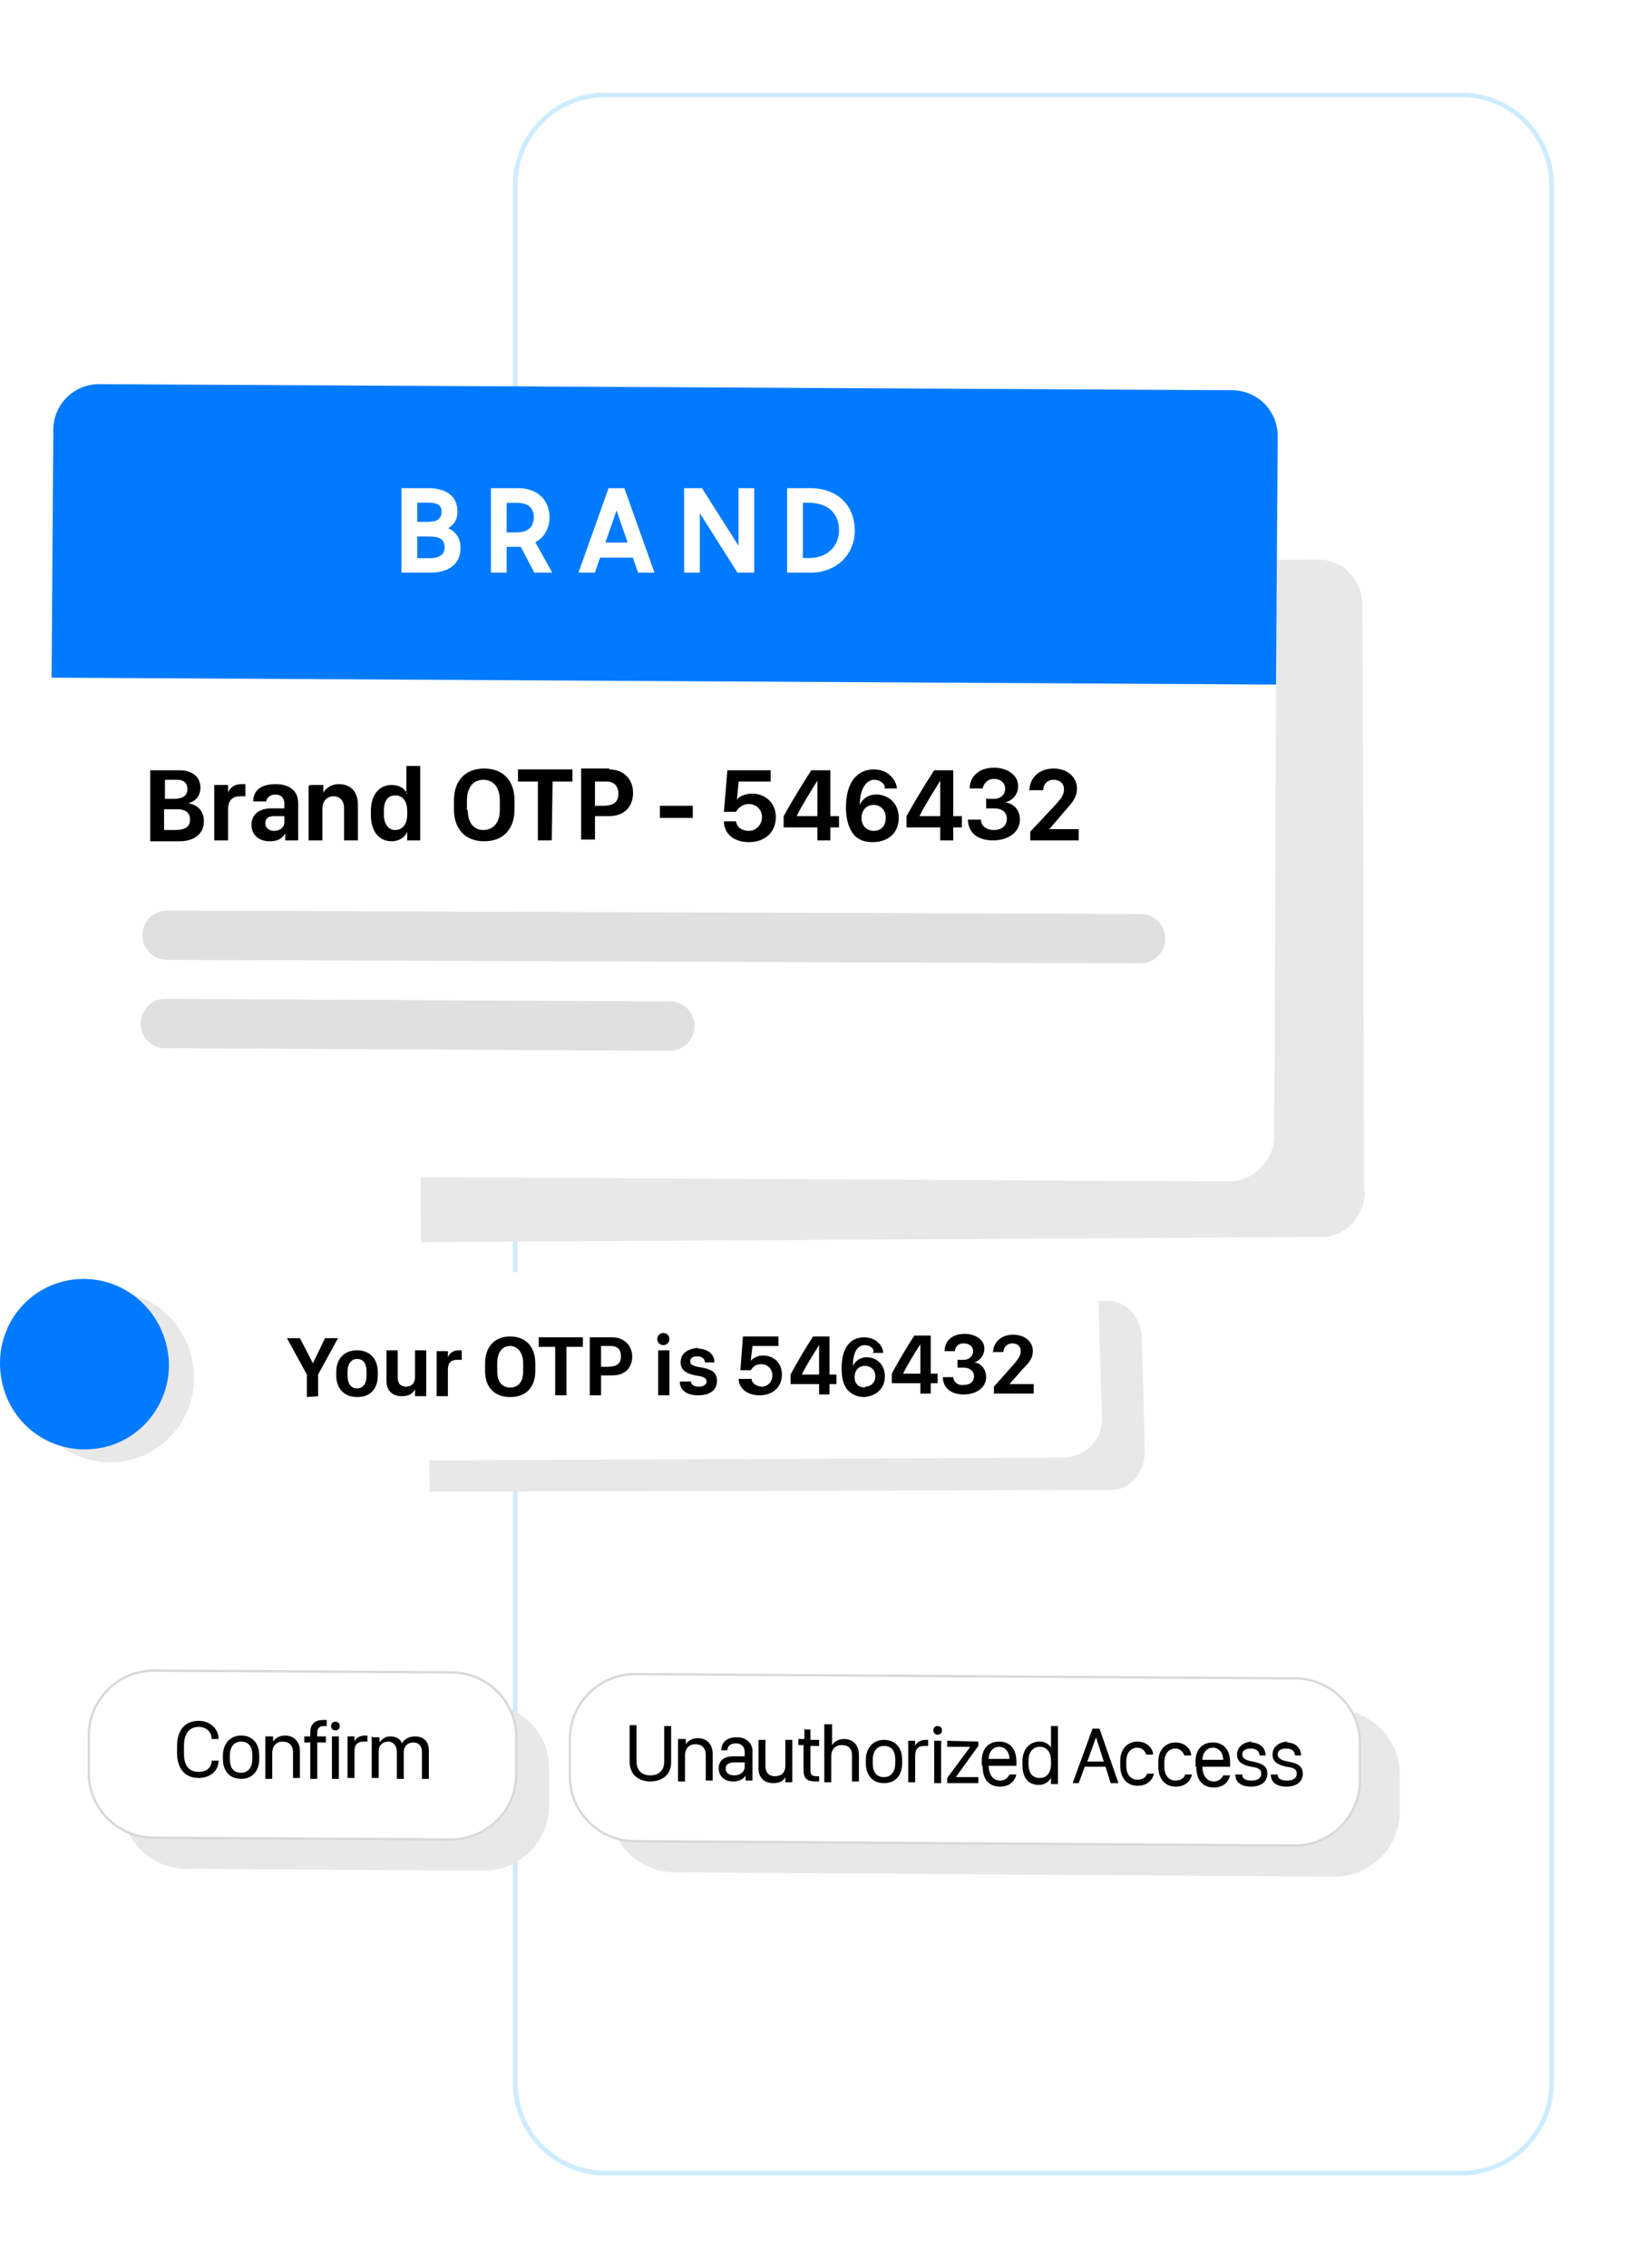
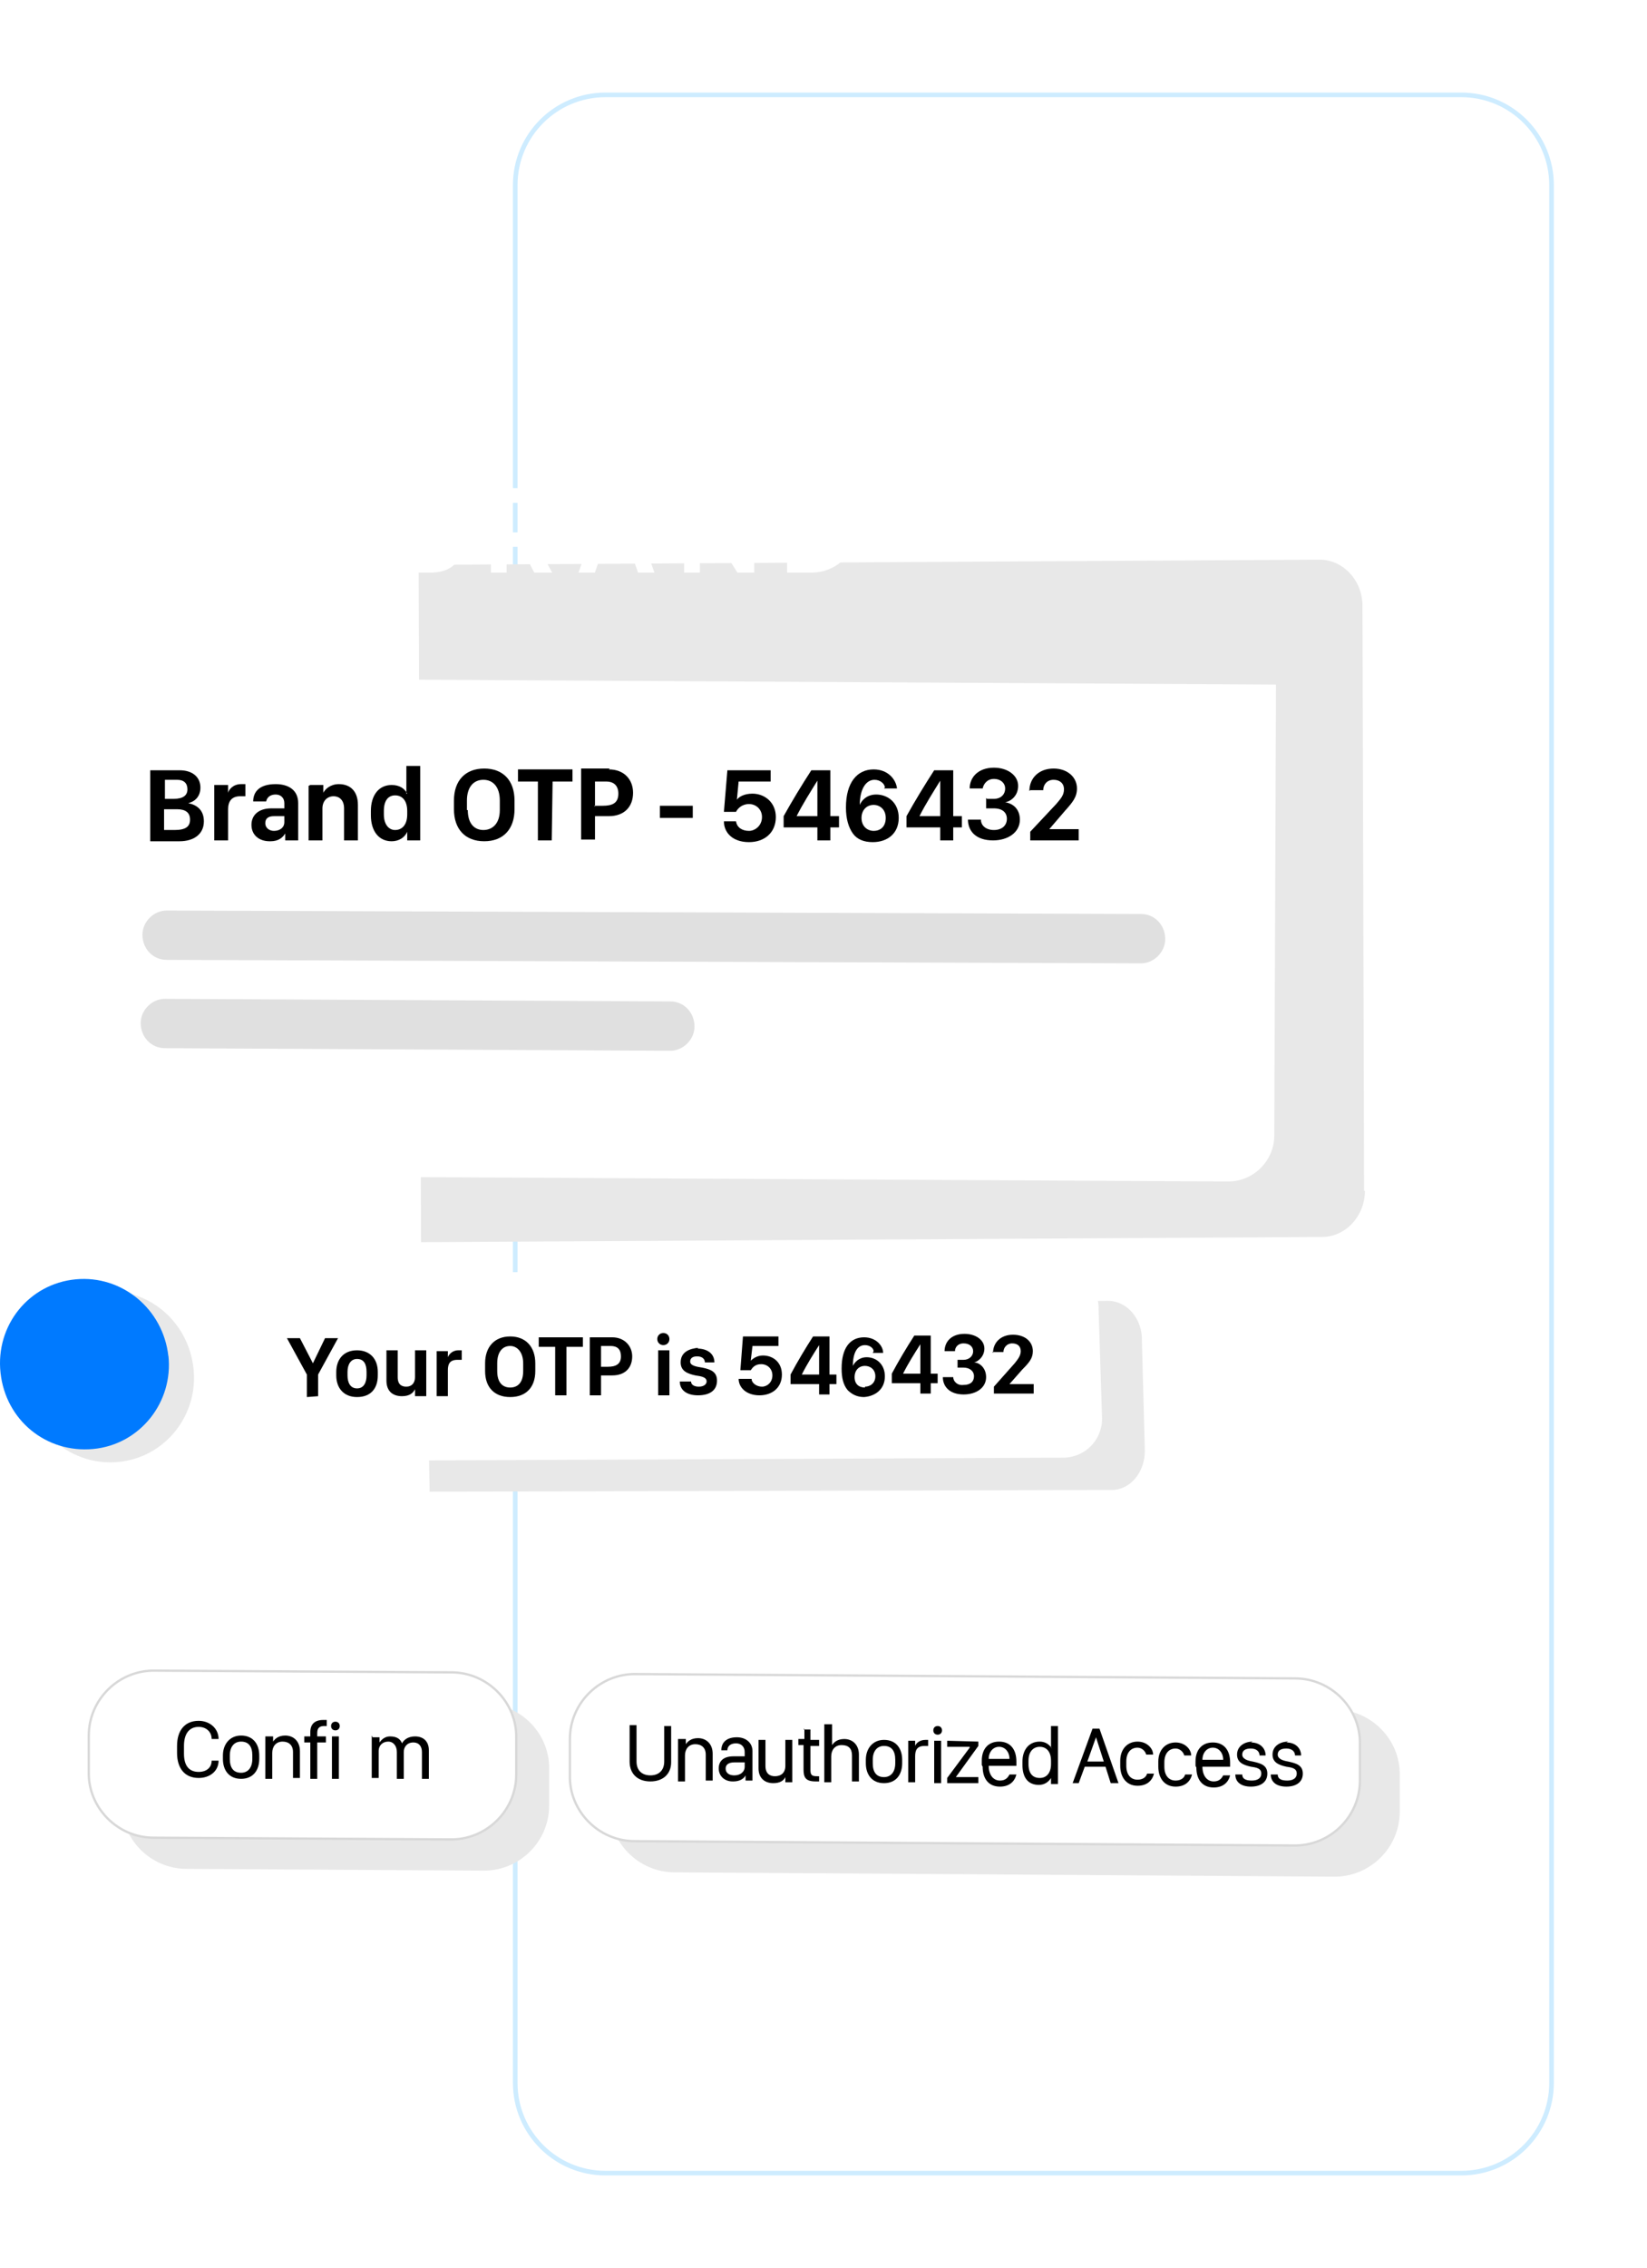
<svg xmlns="http://www.w3.org/2000/svg" width="356" height="490" viewBox="0 0 356 490" fill="none">
  <g filter="url(#filter0_d_424_1164)">
    <path d="M108.867 39C108.867 27.954 117.821 19 128.867 19H313.867C324.913 19 333.867 27.954 333.867 39V449C333.867 460.046 324.913 469 313.867 469H128.867C117.821 469 108.867 460.046 108.867 449V39Z" fill="white" />
    <path d="M109.367 39C109.367 28.23 118.098 19.5 128.867 19.5H313.867C324.637 19.5 333.367 28.23 333.367 39V449C333.367 459.77 324.637 468.5 313.867 468.5H128.867C118.098 468.5 109.367 459.77 109.367 449V39Z" stroke="#CEECFF" />
  </g>
  <path fill-rule="evenodd" clip-rule="evenodd" d="M294.849 257.287L294.5 130.871C294.5 125.423 290.316 120.915 285.259 120.915L90.49 122.042L91.013 268.369L285.782 267.242C290.839 267.242 295.024 262.734 295.024 257.287" fill="#E8E8E8" />
-   <path fill-rule="evenodd" clip-rule="evenodd" d="M275.804 148.088L276.178 94.222C276.178 88.798 271.876 84.309 266.265 84.309L21.435 83C16.011 83 11.523 87.302 11.523 92.913L11.148 146.779L275.804 148.088Z" fill="#007AFF" />
  <path fill-rule="evenodd" clip-rule="evenodd" d="M275.807 147.901L275.433 245.347C275.433 250.771 270.944 255.26 265.52 255.26L20.69 253.95C15.266 253.95 10.777 249.462 10.777 244.037L11.151 146.405L275.807 147.901Z" fill="white" />
  <path fill-rule="evenodd" clip-rule="evenodd" d="M35.465 172.591H37.523C39.58 172.591 40.515 171.843 40.515 170.533C40.515 169.224 39.767 168.476 38.271 168.476H35.652V172.591H35.465ZM35.465 179.324H37.71C40.141 179.324 41.076 178.576 41.076 177.08C41.076 175.583 40.141 174.835 38.271 174.835H35.465V179.324ZM32.473 166.418H38.832C41.637 166.418 43.321 167.915 43.321 170.159C43.321 172.03 42.199 173.152 40.702 173.526C42.573 173.9 44.069 175.022 44.069 177.454C44.069 180.259 41.824 181.755 38.832 181.755H32.473V166.418Z" fill="black" />
  <path fill-rule="evenodd" clip-rule="evenodd" d="M46.312 169.598H49.305V171.281C49.492 170.533 50.427 169.411 52.111 169.411C52.485 169.411 52.859 169.411 53.046 169.411V172.029C52.859 172.029 52.298 172.029 51.924 172.029C50.053 172.029 49.305 173.151 49.305 174.835V181.568H46.312V169.785V169.598Z" fill="black" />
  <path fill-rule="evenodd" clip-rule="evenodd" d="M61.461 177.64V176.331H59.216C57.907 176.331 57.346 176.892 57.346 177.827C57.346 178.949 58.281 179.511 59.216 179.511C60.526 179.511 61.461 178.762 61.461 177.64ZM58.281 181.755C56.037 181.755 54.353 180.446 54.353 178.201C54.353 176.144 55.85 174.648 58.655 174.648H61.461V173.525C61.461 172.403 60.713 171.655 59.59 171.655C58.468 171.655 57.72 172.216 57.533 173.151H54.728C54.728 171.094 56.037 169.411 59.59 169.411C62.396 169.411 64.454 170.72 64.454 173.525V181.568H61.648V180.072C61.087 181.007 60.152 181.755 58.468 181.755" fill="black" />
  <path fill-rule="evenodd" clip-rule="evenodd" d="M67.075 169.598H69.881V171.281C70.255 170.533 71.377 169.411 73.247 169.411C75.679 169.411 77.362 170.907 77.362 173.9V181.568H74.37V174.648C74.37 172.777 73.247 172.029 72.125 172.029C70.629 172.029 69.694 173.151 69.694 174.648V181.568H66.701V169.785L67.075 169.598Z" fill="black" />
  <path fill-rule="evenodd" clip-rule="evenodd" d="M82.972 175.209V175.957C82.972 178.201 84.094 179.324 85.403 179.324C86.899 179.324 88.022 178.201 88.022 175.957V175.209C88.022 173.151 87.086 171.842 85.403 171.842C83.907 171.842 82.972 172.964 82.972 175.209ZM87.835 171.468V165.483H90.827V181.568H88.022V179.698C87.46 181.007 86.151 181.755 84.655 181.755C81.849 181.755 80.166 179.511 80.166 176.144V175.209C80.166 171.842 81.849 169.598 84.655 169.598C86.338 169.598 87.46 170.346 88.022 171.468" fill="black" />
  <path fill-rule="evenodd" clip-rule="evenodd" d="M101.114 175.021C101.114 178.014 102.61 179.323 104.48 179.323C106.538 179.323 108.034 177.827 108.034 175.021V172.964C108.034 169.971 106.538 168.475 104.48 168.475C102.423 168.475 100.927 169.971 100.927 172.964V175.021H101.114ZM98.121 172.964C98.121 168.662 100.553 166.043 104.667 166.043C108.782 166.043 111.214 168.662 111.214 172.964V174.834C111.214 179.136 108.782 181.754 104.667 181.754C100.553 181.754 98.121 179.136 98.121 174.834V172.964Z" fill="black" />
  <path fill-rule="evenodd" clip-rule="evenodd" d="M116.265 181.568V168.849H111.963V166.231H123.746V168.849H119.444L119.257 181.568H116.265Z" fill="black" />
  <path fill-rule="evenodd" clip-rule="evenodd" d="M128.421 174.086H130.291C132.349 174.086 133.658 173.525 133.658 171.467C133.658 169.784 132.723 168.849 131.039 168.849H128.608V174.273L128.421 174.086ZM131.6 166.23C134.967 166.23 136.837 168.475 136.837 171.28C136.837 174.273 134.967 176.33 131.6 176.33H128.608V181.38H125.615V166.043H131.787L131.6 166.23Z" fill="black" />
  <path fill-rule="evenodd" clip-rule="evenodd" d="M142.635 176.705V174.086H149.742V176.705H142.635Z" fill="black" />
  <path fill-rule="evenodd" clip-rule="evenodd" d="M159.093 177.454C159.28 178.763 160.402 179.511 161.899 179.511C163.208 179.511 164.704 178.389 164.704 176.518C164.704 174.835 163.395 173.713 161.899 173.713C160.402 173.713 159.467 174.648 159.093 175.396H156.475L157.223 166.418H166.575V168.85H159.654L159.28 172.778C159.654 172.217 160.776 171.468 162.647 171.468C165.265 171.468 167.697 173.339 167.697 176.518C167.697 179.885 165.265 181.942 161.899 181.942C158.345 181.942 156.475 179.885 156.475 177.454H159.28H159.093Z" fill="black" />
  <path fill-rule="evenodd" clip-rule="evenodd" d="M176.677 176.331V168.663C175.181 171.094 173.498 173.713 172.188 176.331H176.864H176.677ZM179.483 166.418V176.331H181.353V178.763H179.483V181.568H176.677V178.763H169.383V176.331C171.253 172.965 173.311 169.598 175.368 166.418H179.67H179.483Z" fill="black" />
  <path fill-rule="evenodd" clip-rule="evenodd" d="M188.835 179.51C190.331 179.51 191.453 178.575 191.453 176.705C191.453 174.835 190.144 173.899 188.835 173.899C187.338 173.899 186.216 175.022 186.216 176.705C186.216 178.575 187.526 179.51 188.835 179.51ZM191.266 170.159C191.266 169.411 190.331 168.475 189.022 168.475C187.151 168.475 185.842 170.533 185.842 173.899C186.216 172.964 187.338 171.655 189.396 171.655C191.827 171.655 194.259 173.338 194.259 176.705C194.259 180.072 191.827 181.942 188.648 181.942C186.777 181.942 185.281 181.381 184.346 180.072C183.411 178.762 182.85 176.892 182.85 174.461C182.85 169.036 185.281 166.231 188.835 166.231C192.014 166.231 193.698 168.475 193.885 170.346H191.079L191.266 170.159Z" fill="black" />
  <path fill-rule="evenodd" clip-rule="evenodd" d="M203.234 176.331V168.663C201.738 171.094 200.054 173.713 198.745 176.331H203.421H203.234ZM206.039 166.418V176.331H207.91V178.763H206.039V181.568H203.234V178.763H195.939V176.331C197.81 172.965 199.867 169.598 201.925 166.418H206.226H206.039Z" fill="black" />
  <path fill-rule="evenodd" clip-rule="evenodd" d="M213.337 172.59H214.834C216.33 172.59 217.265 171.655 217.265 170.346C217.265 169.224 216.33 168.288 214.834 168.288C213.337 168.288 212.589 169.411 212.402 170.346H209.597C209.597 167.914 211.467 165.857 214.834 165.857C217.826 165.857 220.071 167.54 220.071 169.785C220.071 172.029 218.387 173.151 217.265 173.338C218.761 173.525 220.445 174.648 220.445 177.079C220.445 179.885 217.826 181.568 214.647 181.568C210.906 181.568 209.223 179.511 209.223 177.079H212.028C212.028 178.388 213.15 179.324 214.834 179.324C216.517 179.324 217.639 178.388 217.639 176.892C217.639 175.583 216.704 174.648 214.834 174.648H213.15V172.403L213.337 172.59Z" fill="black" />
  <path fill-rule="evenodd" clip-rule="evenodd" d="M222.5 170.906C222.5 168.101 224.557 166.043 227.737 166.043C230.73 166.043 232.787 167.914 232.787 170.345C232.787 172.216 231.852 173.338 230.168 175.208L226.802 179.136H233.161V181.567H222.687V179.697L228.298 173.712C229.233 172.59 229.981 171.842 229.981 170.532C229.981 169.223 229.046 168.475 227.737 168.475C226.241 168.475 225.493 169.597 225.493 170.719H222.687L222.5 170.906Z" fill="black" />
  <path fill-rule="evenodd" clip-rule="evenodd" d="M246.626 208.127L36.024 207.379C33.032 207.379 30.787 204.947 30.787 201.955C30.787 199.149 33.219 196.718 36.024 196.718L246.626 197.466C249.619 197.466 251.863 199.897 251.863 202.89C251.863 205.695 249.432 208.127 246.626 208.127Z" fill="#E0E0E0" />
  <path fill-rule="evenodd" clip-rule="evenodd" d="M144.878 227.018L35.649 226.457C32.657 226.457 30.412 224.025 30.412 221.033C30.412 218.227 32.844 215.796 35.649 215.796L144.878 216.357C147.871 216.357 150.115 218.788 150.115 221.781C150.115 224.587 147.684 227.018 144.878 227.018Z" fill="#E0E0E0" />
  <path fill-rule="evenodd" clip-rule="evenodd" d="M92.076 281.43L239.514 281.053C243.645 281.053 246.981 285.006 246.823 289.712L247.458 313.43C247.458 318.136 244.281 321.901 240.309 321.901L92.871 322.277L92.076 281.43Z" fill="#E8E8E8" />
  <path fill-rule="evenodd" clip-rule="evenodd" d="M229.793 314.925L58.094 315.673C53.231 315.673 49.303 311.745 49.49 307.069L48.742 283.503C48.742 278.827 52.483 275.086 57.159 275.086L228.858 274.338C233.721 274.338 237.648 278.266 237.461 282.942L238.209 306.508C238.209 311.184 234.469 314.925 229.793 314.925Z" fill="white" />
  <path fill-rule="evenodd" clip-rule="evenodd" d="M66.327 301.832V296.969L62.025 289.113H64.831L67.636 294.537L70.255 289.113H73.061L68.759 296.969V301.645L66.327 301.832Z" fill="black" />
  <path fill-rule="evenodd" clip-rule="evenodd" d="M75.115 296.408V297.156C75.115 298.652 75.676 299.961 77.172 299.961C78.669 299.961 79.23 298.652 79.23 297.156V296.408C79.23 294.725 78.669 293.602 77.172 293.602C75.863 293.602 75.115 294.725 75.115 296.408ZM81.661 296.408V297.156C81.661 299.961 80.165 301.832 77.172 301.832C74.367 301.832 72.684 299.961 72.684 297.156V296.408C72.684 293.789 74.18 291.732 77.172 291.732C79.978 291.732 81.661 293.602 81.661 296.408Z" fill="black" />
  <path fill-rule="evenodd" clip-rule="evenodd" d="M92.135 301.645H89.703V300.149C89.329 300.897 88.581 301.645 86.898 301.645C84.841 301.645 83.531 300.523 83.531 298.278V291.732H85.963V297.53C85.963 299.213 86.898 299.587 87.833 299.587C88.955 299.587 89.703 298.839 89.703 297.53V291.732H92.135V301.458V301.645Z" fill="black" />
  <path fill-rule="evenodd" clip-rule="evenodd" d="M94.379 291.919H96.81V293.228C96.997 292.667 97.746 291.732 99.055 291.732C99.429 291.732 99.616 291.732 99.803 291.732V293.789C99.803 293.789 99.242 293.789 98.868 293.789C97.184 293.789 96.81 294.724 96.81 296.034V301.645H94.379V291.919Z" fill="black" />
  <path fill-rule="evenodd" clip-rule="evenodd" d="M107.474 296.221C107.474 298.652 108.596 299.774 110.28 299.774C111.963 299.774 113.085 298.652 113.085 296.221V294.537C113.085 292.106 111.776 290.797 110.28 290.797C108.596 290.797 107.474 292.106 107.474 294.537V296.221ZM104.855 294.537C104.855 290.984 106.913 288.739 110.28 288.739C113.646 288.739 115.704 290.984 115.704 294.537V296.221C115.704 299.774 113.646 301.832 110.28 301.832C106.913 301.832 104.855 299.774 104.855 296.221V294.537Z" fill="black" />
  <path fill-rule="evenodd" clip-rule="evenodd" d="M120.003 301.458V290.984H116.449V288.927H125.988V290.984H122.434V301.458H120.003Z" fill="black" />
  <path fill-rule="evenodd" clip-rule="evenodd" d="M129.918 295.286H131.414C133.097 295.286 134.22 294.725 134.22 293.042C134.22 291.545 133.471 290.797 131.975 290.797H129.918V295.286ZM132.349 288.927C134.968 288.927 136.651 290.797 136.651 293.042C136.651 295.473 135.155 297.156 132.349 297.156H129.918V301.458H127.486V288.927H132.536H132.349Z" fill="black" />
  <path fill-rule="evenodd" clip-rule="evenodd" d="M143.383 287.992C144.132 287.992 144.693 288.553 144.693 289.301C144.693 290.049 144.132 290.61 143.383 290.61C142.635 290.61 142.074 290.049 142.074 289.301C142.074 288.553 142.635 287.992 143.383 287.992ZM142.261 291.732H144.693V301.458H142.261V291.732Z" fill="black" />
  <path fill-rule="evenodd" clip-rule="evenodd" d="M150.678 291.358C152.923 291.358 154.419 292.481 154.419 294.351H152.362C152.362 293.79 151.987 293.042 150.678 293.042C149.743 293.042 149.182 293.416 149.182 294.164C149.182 295.099 150.678 295.286 151.8 295.473C153.671 295.847 154.98 296.408 154.98 298.279C154.98 300.336 153.484 301.458 150.865 301.458C148.434 301.458 146.938 300.336 146.938 298.466H149.369C149.369 299.214 150.117 299.588 151.052 299.588C152.174 299.588 152.736 299.027 152.736 298.466C152.736 297.531 151.613 297.344 150.304 297.157C148.621 296.782 147.125 296.221 147.125 294.351C147.125 292.107 148.995 291.358 151.052 291.171" fill="black" />
  <path fill-rule="evenodd" clip-rule="evenodd" d="M162.462 297.904C162.462 298.839 163.584 299.587 164.706 299.587C165.828 299.587 166.951 298.652 166.951 297.156C166.951 295.66 165.828 294.724 164.519 294.724C163.21 294.724 162.649 295.473 162.275 296.034H160.03L160.591 288.739H168.26V290.797H162.649L162.275 293.976C162.649 293.602 163.584 292.854 164.893 292.854C167.138 292.854 169.008 294.35 169.008 296.969C169.008 299.774 166.951 301.458 164.145 301.458C161.34 301.458 159.656 299.774 159.656 297.904H161.901H162.462Z" fill="black" />
  <path fill-rule="evenodd" clip-rule="evenodd" d="M177.051 296.969V290.61C175.742 292.667 174.433 294.724 173.31 296.969H177.051ZM179.296 288.739V296.969H180.792V299.026H179.296V301.271H177.051V299.026H170.879V296.969C172.375 294.163 174.059 291.358 175.742 288.739H179.296Z" fill="black" />
  <path fill-rule="evenodd" clip-rule="evenodd" d="M186.964 299.588C188.086 299.588 189.208 298.84 189.208 297.343C189.208 295.847 188.086 295.099 186.964 295.099C185.655 295.099 184.72 296.034 184.72 297.53C184.72 299.027 185.655 299.775 186.964 299.775V299.588ZM188.834 291.919C188.834 291.358 188.086 290.61 186.964 290.61C185.281 290.61 184.346 292.293 184.346 295.099C184.72 294.351 185.655 293.229 187.338 293.229C189.395 293.229 191.266 294.725 191.266 297.343C191.266 300.149 189.208 301.645 186.777 301.832C185.281 301.832 184.159 301.271 183.223 300.336C182.288 299.214 181.914 297.717 181.914 295.66C181.914 291.171 183.784 288.927 186.777 288.927C189.396 288.927 190.892 290.797 190.892 292.293H188.647L188.834 291.919Z" fill="black" />
  <path fill-rule="evenodd" clip-rule="evenodd" d="M198.934 296.782V290.423C197.625 292.48 196.315 294.537 195.193 296.782H198.934ZM201.178 288.552V296.782H202.675V298.839H201.178V301.084H198.934V298.839H192.762V296.782C194.258 293.976 195.941 291.171 197.625 288.552H201.178Z" fill="black" />
  <path fill-rule="evenodd" clip-rule="evenodd" d="M206.976 293.789H208.286C209.408 293.789 210.343 293.041 210.343 291.919C210.343 290.984 209.595 290.236 208.286 290.236C206.976 290.236 206.415 291.171 206.415 291.919H204.171C204.171 289.862 205.667 288.178 208.473 288.178C210.904 288.178 212.775 289.487 212.775 291.358C212.775 293.041 211.465 294.163 210.53 294.35C211.652 294.35 213.149 295.473 213.149 297.53C213.149 299.774 211.091 301.271 208.286 301.271C205.293 301.271 203.797 299.587 203.797 297.53H206.041C206.041 298.465 206.976 299.4 208.286 299.213C209.782 299.213 210.53 298.465 210.53 297.343C210.53 296.221 209.595 295.473 208.286 295.473H206.976V293.602V293.789Z" fill="black" />
  <path fill-rule="evenodd" clip-rule="evenodd" d="M214.646 292.293C214.646 290.049 216.329 288.366 218.948 288.366C221.566 288.366 223.25 289.862 223.25 291.919C223.25 293.416 222.502 294.351 221.005 295.847L218.2 299.027H223.437V301.084H214.833V299.588L219.322 294.538C220.07 293.603 220.631 292.855 220.631 291.919C220.631 290.797 219.883 290.236 218.761 290.236C217.639 290.236 216.89 291.171 216.89 292.106H214.459L214.646 292.293Z" fill="black" />
  <path fill-rule="evenodd" clip-rule="evenodd" d="M41.825 295.66C42.947 305.76 35.653 314.925 25.553 315.86C15.64 316.795 6.662 309.501 5.54 299.214C4.418 288.927 11.712 279.949 21.812 279.014C31.912 278.079 40.703 285.373 41.825 295.66Z" fill="#E8E8E8" />
  <path fill-rule="evenodd" clip-rule="evenodd" d="M36.399 292.854C37.521 302.954 30.227 312.119 20.127 313.054C10.027 313.989 1.236 306.882 0.114 296.595C-1.008 286.308 6.286 277.33 16.386 276.395C26.299 275.46 35.277 282.754 36.399 293.041" fill="#007AFF" />
  <path fill-rule="evenodd" clip-rule="evenodd" d="M104.293 404.141L40.327 403.766C32.471 403.766 26.112 397.22 26.299 389.552V381.696C26.299 373.841 32.845 367.482 40.701 367.669L104.667 368.043C112.522 368.043 118.882 374.589 118.695 382.257V390.113C118.695 397.968 112.148 404.328 104.293 404.141Z" fill="#E8E8E8" />
  <path fill-rule="evenodd" clip-rule="evenodd" d="M288.151 405.449L145.817 404.514C137.961 404.514 131.602 397.968 131.789 390.299V382.444C131.789 374.588 138.335 368.229 146.191 368.416L288.525 369.351C296.381 369.351 302.74 375.898 302.553 383.566V391.422C302.553 399.277 296.007 405.636 288.151 405.449Z" fill="#E8E8E8" />
  <path fill-rule="evenodd" clip-rule="evenodd" d="M97.186 397.408L33.219 397.034C25.364 397.034 19.005 390.487 19.192 382.819V374.963C19.192 367.108 25.738 360.749 33.593 360.936L97.559 361.31C105.415 361.31 111.774 367.856 111.587 375.524V383.38C111.587 391.235 105.041 397.595 97.186 397.408Z" fill="white" />
  <path d="M97.186 397.408L33.219 397.034C25.364 397.034 19.005 390.487 19.192 382.819V374.963C19.192 367.108 25.738 360.749 33.593 360.936L97.559 361.31C105.415 361.31 111.774 367.856 111.587 375.524V383.38C111.587 391.235 105.041 397.595 97.186 397.408Z" stroke="#D8D8D8" stroke-width="0.5" />
  <path fill-rule="evenodd" clip-rule="evenodd" d="M279.546 398.716L137.211 397.781C129.356 397.781 122.997 391.235 123.184 383.566V375.711C123.184 367.855 129.73 361.496 137.585 361.683L279.92 362.618C287.775 362.618 294.134 369.165 293.947 376.833V384.689C293.947 392.544 287.401 398.903 279.546 398.716Z" fill="white" />
  <path d="M279.546 398.716L137.211 397.781C129.356 397.781 122.997 391.235 123.184 383.566V375.711C123.184 367.855 129.73 361.496 137.585 361.683L279.92 362.618C287.775 362.618 294.134 369.165 293.947 376.833V384.689C293.947 392.544 287.401 398.903 279.546 398.716Z" stroke="#D8D8D8" stroke-width="0.5" />
  <path fill-rule="evenodd" clip-rule="evenodd" d="M39.766 378.891C39.766 381.509 40.888 382.818 42.945 382.818C44.629 382.818 45.751 381.883 45.751 380.387H47.247C47.247 382.631 45.377 384.128 42.945 384.128C39.953 384.128 38.27 382.07 38.27 378.704V377.207C38.27 373.841 39.953 371.783 42.945 371.783C45.377 371.783 47.247 373.467 47.247 375.711H45.751C45.751 374.215 44.629 373.092 42.945 373.092C40.888 373.092 39.766 374.589 39.766 377.207V378.704V378.891Z" fill="black" />
  <path fill-rule="evenodd" clip-rule="evenodd" d="M49.678 379.265V380.013C49.678 381.883 50.426 383.005 52.109 383.005C53.606 383.005 54.541 381.883 54.541 380.013V379.265C54.541 377.394 53.793 376.272 52.109 376.272C50.613 376.272 49.678 377.394 49.678 379.265ZM56.037 379.265V380.013C56.037 382.444 54.728 384.315 52.109 384.315C49.491 384.315 48.182 382.444 48.182 380.013V379.265C48.182 376.833 49.678 374.963 52.109 374.963C54.728 374.963 56.037 376.833 56.037 379.265Z" fill="black" />
  <path fill-rule="evenodd" clip-rule="evenodd" d="M57.535 375.15H59.031V376.272C59.405 375.711 60.153 374.963 61.65 374.963C63.52 374.963 64.829 376.272 64.829 378.33V384.128H63.333V378.517C63.333 377.02 62.398 376.272 61.088 376.272C59.592 376.272 58.844 377.394 58.844 378.704V384.315H57.348V375.15H57.535Z" fill="black" />
  <path fill-rule="evenodd" clip-rule="evenodd" d="M67.075 376.46H65.766V375.15H67.075V374.215C67.075 372.532 68.01 371.597 69.88 371.597C70.254 371.597 70.442 371.597 70.629 371.597V372.906C70.629 372.906 70.442 372.906 70.067 372.906C69.132 372.906 68.571 373.28 68.571 374.402V375.15H70.442V376.46H68.571V384.315H67.075V376.46Z" fill="black" />
  <path fill-rule="evenodd" clip-rule="evenodd" d="M72.498 371.971C73.059 371.971 73.433 372.345 73.433 372.906C73.433 373.467 73.059 373.841 72.498 373.841C71.937 373.841 71.562 373.467 71.562 372.906C71.562 372.345 71.937 371.971 72.498 371.971ZM71.749 375.15H73.246V384.315H71.749V375.15Z" fill="black" />
-   <path fill-rule="evenodd" clip-rule="evenodd" d="M75.115 375.15H76.612V376.272C76.799 375.711 77.547 374.963 78.856 374.963C79.043 374.963 79.23 374.963 79.417 374.963V376.272C79.417 376.272 79.043 376.272 78.669 376.272C76.986 376.272 76.612 377.207 76.612 378.517V384.128H75.115V374.963V375.15Z" fill="black" />
  <path fill-rule="evenodd" clip-rule="evenodd" d="M80.54 375.337H82.037V376.459C82.411 375.898 83.159 375.15 84.281 375.15C85.778 375.15 86.526 375.711 86.9 376.646C87.274 375.898 88.209 375.15 89.705 375.15C91.576 375.15 92.698 376.272 92.698 378.142V384.315H91.202V378.517C91.202 377.394 90.641 376.459 89.331 376.459C88.022 376.459 87.274 377.394 87.274 378.517V384.315H85.778V378.517C85.778 377.207 85.029 376.272 83.907 376.272C82.785 376.272 81.85 377.02 81.85 378.33V384.128H80.353V374.963L80.54 375.337Z" fill="black" />
  <path fill-rule="evenodd" clip-rule="evenodd" d="M137.586 380.574C137.586 382.444 138.708 383.566 140.579 383.566C142.449 383.566 143.571 382.444 143.571 380.574V372.905H145.068V380.761C145.068 383.192 143.384 384.876 140.579 384.876C137.773 384.876 136.09 383.192 136.09 380.574V372.718H137.586V380.387V380.574Z" fill="black" />
  <path fill-rule="evenodd" clip-rule="evenodd" d="M146.75 375.711H148.246V376.833C148.62 376.272 149.368 375.524 150.864 375.524C152.735 375.524 154.044 376.833 154.044 378.891V384.689H152.548V379.078C152.548 377.581 151.612 376.833 150.303 376.833C148.807 376.833 148.059 377.955 148.059 379.265V384.876H146.562V375.711H146.75Z" fill="black" />
  <path fill-rule="evenodd" clip-rule="evenodd" d="M160.965 381.884V380.761H158.72C157.411 380.761 156.85 381.323 156.85 382.071C156.85 383.193 157.785 383.567 158.72 383.567C160.029 383.567 160.965 382.819 160.965 381.697M158.346 384.876C156.663 384.876 155.354 383.754 155.354 382.071C155.354 380.387 156.476 379.452 158.533 379.452H160.965V378.517C160.965 377.395 160.216 376.647 159.094 376.647C157.972 376.647 157.224 377.208 157.224 378.143H155.915C155.915 376.46 157.037 375.337 159.281 375.337C161.152 375.337 162.648 376.46 162.648 378.33V384.689H161.152V383.567C160.778 384.315 159.842 384.876 158.533 384.876" fill="black" />
  <path fill-rule="evenodd" clip-rule="evenodd" d="M171.251 385.063H169.755V383.94C169.381 384.689 168.633 385.25 167.137 385.25C165.266 385.25 163.957 384.128 163.957 382.07V375.898H165.453V381.509C165.453 383.192 166.388 383.753 167.511 383.753C168.82 383.753 169.755 383.005 169.755 381.509V375.898H171.251V385.063Z" fill="black" />
  <path fill-rule="evenodd" clip-rule="evenodd" d="M173.685 373.654H175.181V375.898H177.051V377.208H175.181V382.445C175.181 383.567 175.555 383.754 176.677 383.754C176.677 383.754 176.864 383.754 177.051 383.754V384.876C177.051 384.876 176.677 384.876 176.303 384.876C174.059 384.876 173.685 383.941 173.685 382.257V377.02H172.562V375.711H173.872V373.467L173.685 373.654Z" fill="black" />
  <path fill-rule="evenodd" clip-rule="evenodd" d="M178.361 372.532H179.857V377.021C180.231 376.459 180.979 375.711 182.476 375.711C184.346 375.711 185.655 377.021 185.655 379.078V384.876H184.159V379.265C184.159 377.769 183.411 377.021 181.915 377.021C180.418 377.021 179.67 378.143 179.67 379.452V385.063H178.174V372.532H178.361Z" fill="black" />
  <path fill-rule="evenodd" clip-rule="evenodd" d="M188.647 380.2V380.948C188.647 382.818 189.395 383.94 191.078 383.94C192.574 383.94 193.51 382.818 193.51 380.948V380.2C193.51 378.329 192.761 377.207 191.078 377.207C189.582 377.207 188.647 378.329 188.647 380.2ZM195.006 380.2V380.948C195.006 383.379 193.697 385.25 191.078 385.25C188.46 385.25 187.15 383.379 187.15 380.948V380.2C187.15 377.768 188.647 375.898 191.078 375.898C193.697 375.898 195.006 377.768 195.006 380.2Z" fill="black" />
  <path fill-rule="evenodd" clip-rule="evenodd" d="M196.314 376.085H197.811V377.207C197.998 376.646 198.746 375.898 200.055 375.898C200.242 375.898 200.429 375.898 200.616 375.898V377.207C200.616 377.207 200.242 377.207 199.868 377.207C198.185 377.207 197.811 378.142 197.811 379.452V385.063H196.314V375.898V376.085Z" fill="black" />
  <path fill-rule="evenodd" clip-rule="evenodd" d="M202.675 372.906C203.237 372.906 203.611 373.28 203.611 373.841C203.611 374.402 203.237 374.776 202.675 374.776C202.114 374.776 201.74 374.402 201.74 373.841C201.74 373.28 202.114 372.906 202.675 372.906ZM201.927 376.085H203.424V385.25H201.927V376.085Z" fill="black" />
  <path fill-rule="evenodd" clip-rule="evenodd" d="M204.732 384.128L209.595 377.582V377.395H204.732V376.085L211.466 376.272V377.208L206.603 383.941H211.466V385.25H204.732V384.128Z" fill="black" />
  <path fill-rule="evenodd" clip-rule="evenodd" d="M218.198 380.013C218.198 378.516 217.263 377.394 215.954 377.394C214.644 377.394 213.709 378.516 213.709 380.013H218.198ZM212.213 381.322V380.387C212.213 377.955 213.522 376.272 215.954 376.272C218.385 376.272 219.694 377.955 219.694 380.574V381.509H213.709C213.709 383.379 214.644 384.689 216.141 384.689C217.263 384.689 217.824 384.127 218.198 383.379H219.694C219.32 384.876 218.198 385.998 216.141 385.998C213.709 385.998 212.4 384.315 212.4 381.696L212.213 381.322Z" fill="black" />
  <path fill-rule="evenodd" clip-rule="evenodd" d="M222.313 380.387V381.135C222.313 383.193 223.248 384.128 224.745 384.128C226.241 384.128 227.176 383.006 227.176 381.135V380.387C227.176 378.517 226.241 377.395 224.745 377.395C223.435 377.395 222.313 378.33 222.313 380.387ZM227.176 377.582V372.906H228.672V385.437H227.176V384.128C226.615 385.063 225.68 385.624 224.558 385.624C222.126 385.624 221.004 383.941 221.004 381.322V380.574C221.004 378.143 222.313 376.272 224.745 376.272C225.867 376.272 226.802 376.834 227.363 377.769" fill="black" />
  <path fill-rule="evenodd" clip-rule="evenodd" d="M236.901 375.337L235.031 380.574H238.584L236.901 375.337ZM231.851 385.25L236.153 373.467H237.649L241.764 385.25H240.081L238.958 381.696H234.47L233.16 385.25H231.664H231.851Z" fill="black" />
  <path fill-rule="evenodd" clip-rule="evenodd" d="M242.141 380.387C242.141 377.955 243.637 376.272 245.881 376.272C247.939 376.272 249.248 377.768 249.248 379.078H247.752C247.565 378.329 246.817 377.581 245.881 377.581C244.385 377.581 243.45 378.703 243.45 380.574V381.509C243.45 383.379 244.385 384.502 245.881 384.502C247.004 384.502 247.752 383.94 247.939 383.192H249.435C249.061 384.689 247.939 385.811 245.881 385.811C243.45 385.811 242.141 383.94 242.141 381.509V380.574V380.387Z" fill="black" />
  <path fill-rule="evenodd" clip-rule="evenodd" d="M250.367 380.574C250.367 378.142 251.863 376.459 254.108 376.459C256.165 376.459 257.475 377.955 257.475 379.265H255.978C255.791 378.516 255.043 377.768 254.108 377.768C252.612 377.768 251.676 378.89 251.676 380.761V381.696C251.676 383.566 252.612 384.689 254.108 384.689C255.23 384.689 255.978 384.127 256.165 383.379H257.662C257.288 384.876 256.165 385.998 254.108 385.998C251.676 385.998 250.367 384.127 250.367 381.696V380.761V380.574Z" fill="black" />
  <path fill-rule="evenodd" clip-rule="evenodd" d="M264.395 380.2C264.395 378.703 263.46 377.581 262.151 377.581C260.842 377.581 259.906 378.703 259.906 380.2H264.395ZM258.41 381.509V380.574C258.41 378.142 259.719 376.459 262.151 376.459C264.582 376.459 265.892 378.142 265.892 380.761V381.696H259.906C259.906 383.566 260.842 384.876 262.338 384.876C263.46 384.876 264.021 384.314 264.395 383.566H265.892C265.518 385.063 264.395 386.185 262.338 386.185C259.906 386.185 258.597 384.502 258.597 381.883L258.41 381.509Z" fill="black" />
  <path fill-rule="evenodd" clip-rule="evenodd" d="M270.382 376.459C272.44 376.459 273.562 377.768 273.562 379.265H272.253C272.253 378.516 271.692 377.768 270.382 377.768C269.26 377.768 268.512 378.142 268.512 379.078C268.512 380.013 269.634 380.387 270.756 380.574C272.44 380.948 273.936 381.322 273.936 383.192C273.936 385.063 272.44 385.998 270.382 385.998C268.325 385.998 267.016 385.063 267.016 383.379H268.512C268.512 384.315 269.26 384.689 270.569 384.689C271.879 384.689 272.627 384.127 272.627 383.192C272.627 382.07 271.692 381.883 270.382 381.696C268.699 381.322 267.39 380.761 267.39 379.078C267.39 377.207 269.073 376.272 270.756 376.272" fill="black" />
  <path fill-rule="evenodd" clip-rule="evenodd" d="M278.05 376.459C280.108 376.459 281.23 377.768 281.23 379.265H279.921C279.921 378.516 279.359 377.768 278.05 377.768C276.928 377.768 276.18 378.142 276.18 379.078C276.18 380.013 277.302 380.387 278.424 380.574C280.108 380.948 281.604 381.322 281.604 383.192C281.604 385.063 280.108 385.998 278.05 385.998C275.993 385.998 274.684 385.063 274.684 383.379H276.18C276.18 384.315 276.928 384.689 278.237 384.689C279.547 384.689 280.295 384.127 280.295 383.192C280.295 382.07 279.359 381.883 278.05 381.696C276.367 381.322 275.058 380.761 275.058 379.078C275.058 377.207 276.741 376.272 278.424 376.272" fill="black" />
  <path d="M86.782 105.467H92.532C94.549 105.467 96.107 105.901 97.207 106.767C98.324 107.634 98.882 108.901 98.882 110.567C98.882 112.151 98.216 113.334 96.882 114.117C97.732 114.501 98.382 115.042 98.832 115.742C99.299 116.442 99.532 117.301 99.532 118.317C99.532 120.117 98.941 121.467 97.757 122.367C96.591 123.267 94.999 123.717 92.982 123.717H86.782V105.467ZM90.182 115.917V120.592H92.982C94.016 120.592 94.791 120.392 95.307 119.992C95.841 119.576 96.107 118.992 96.107 118.242C96.107 117.876 96.049 117.551 95.932 117.267C95.832 116.967 95.657 116.717 95.407 116.517C95.157 116.317 94.824 116.167 94.407 116.067C93.991 115.967 93.466 115.917 92.832 115.917H90.182ZM90.182 108.592V112.742H92.532C93.616 112.742 94.374 112.542 94.807 112.142C95.241 111.742 95.457 111.217 95.457 110.567C95.457 109.884 95.232 109.384 94.782 109.067C94.332 108.751 93.582 108.592 92.532 108.592H90.182ZM106.113 123.717V105.467H111.963C113.047 105.467 114.005 105.626 114.838 105.942C115.688 106.242 116.405 106.676 116.988 107.242C117.572 107.792 118.013 108.459 118.313 109.242C118.63 110.009 118.788 110.867 118.788 111.817C118.788 112.917 118.522 113.951 117.988 114.917C117.472 115.867 116.713 116.609 115.713 117.142L119.363 123.717H115.488L112.563 118.142H109.513V123.717H106.113ZM111.663 115.017C112.363 115.017 112.947 114.934 113.413 114.767C113.897 114.584 114.28 114.342 114.563 114.042C114.863 113.726 115.072 113.367 115.188 112.967C115.322 112.567 115.388 112.142 115.388 111.692C115.388 110.759 115.088 110.017 114.488 109.467C113.905 108.917 112.963 108.642 111.663 108.642H109.513V115.017H111.663ZM131.538 105.467H134.963L141.463 123.717H137.913L136.788 120.467H129.713L128.588 123.717H125.038L131.538 105.467ZM130.863 117.217H135.663L133.263 110.292L130.863 117.217ZM147.876 105.467H151.726L159.626 117.892V105.467H163.026V123.717H159.401L151.276 110.892V123.717H147.876V105.467ZM170.137 105.467H175.112C176.645 105.467 178.012 105.701 179.212 106.167C180.412 106.634 181.42 107.276 182.237 108.092C183.07 108.909 183.695 109.876 184.112 110.992C184.545 112.092 184.762 113.292 184.762 114.592C184.762 115.892 184.529 117.101 184.062 118.217C183.595 119.334 182.937 120.301 182.087 121.117C181.254 121.917 180.254 122.551 179.087 123.017C177.92 123.484 176.645 123.717 175.262 123.717H170.137V105.467ZM173.537 108.617V120.567H174.862C175.862 120.567 176.762 120.417 177.562 120.117C178.362 119.817 179.037 119.401 179.587 118.867C180.154 118.317 180.587 117.684 180.887 116.967C181.204 116.234 181.362 115.442 181.362 114.592C181.362 113.726 181.22 112.926 180.937 112.192C180.67 111.459 180.262 110.826 179.712 110.292C179.162 109.759 178.47 109.351 177.637 109.067C176.804 108.767 175.829 108.617 174.712 108.617H173.537Z" fill="white" />
  <defs>
    <filter id="filter0_d_424_1164" x="90.867" y="0" width="265" height="490" filterUnits="userSpaceOnUse" color-interpolation-filters="sRGB">
      <feFlood flood-opacity="0" result="BackgroundImageFix" />
      <feColorMatrix in="SourceAlpha" type="matrix" values="0 0 0 0 0 0 0 0 0 0 0 0 0 0 0 0 0 0 127 0" result="hardAlpha" />
      <feOffset dx="2" dy="1" />
      <feGaussianBlur stdDeviation="10" />
      <feComposite in2="hardAlpha" operator="out" />
      <feColorMatrix type="matrix" values="0 0 0 0 0.804 0 0 0 0 0.804 0 0 0 0 0.804 0 0 0 0.3 0" />
      <feBlend mode="normal" in2="BackgroundImageFix" result="effect1_dropShadow_424_1164" />
      <feBlend mode="normal" in="SourceGraphic" in2="effect1_dropShadow_424_1164" result="shape" />
    </filter>
  </defs>
</svg>